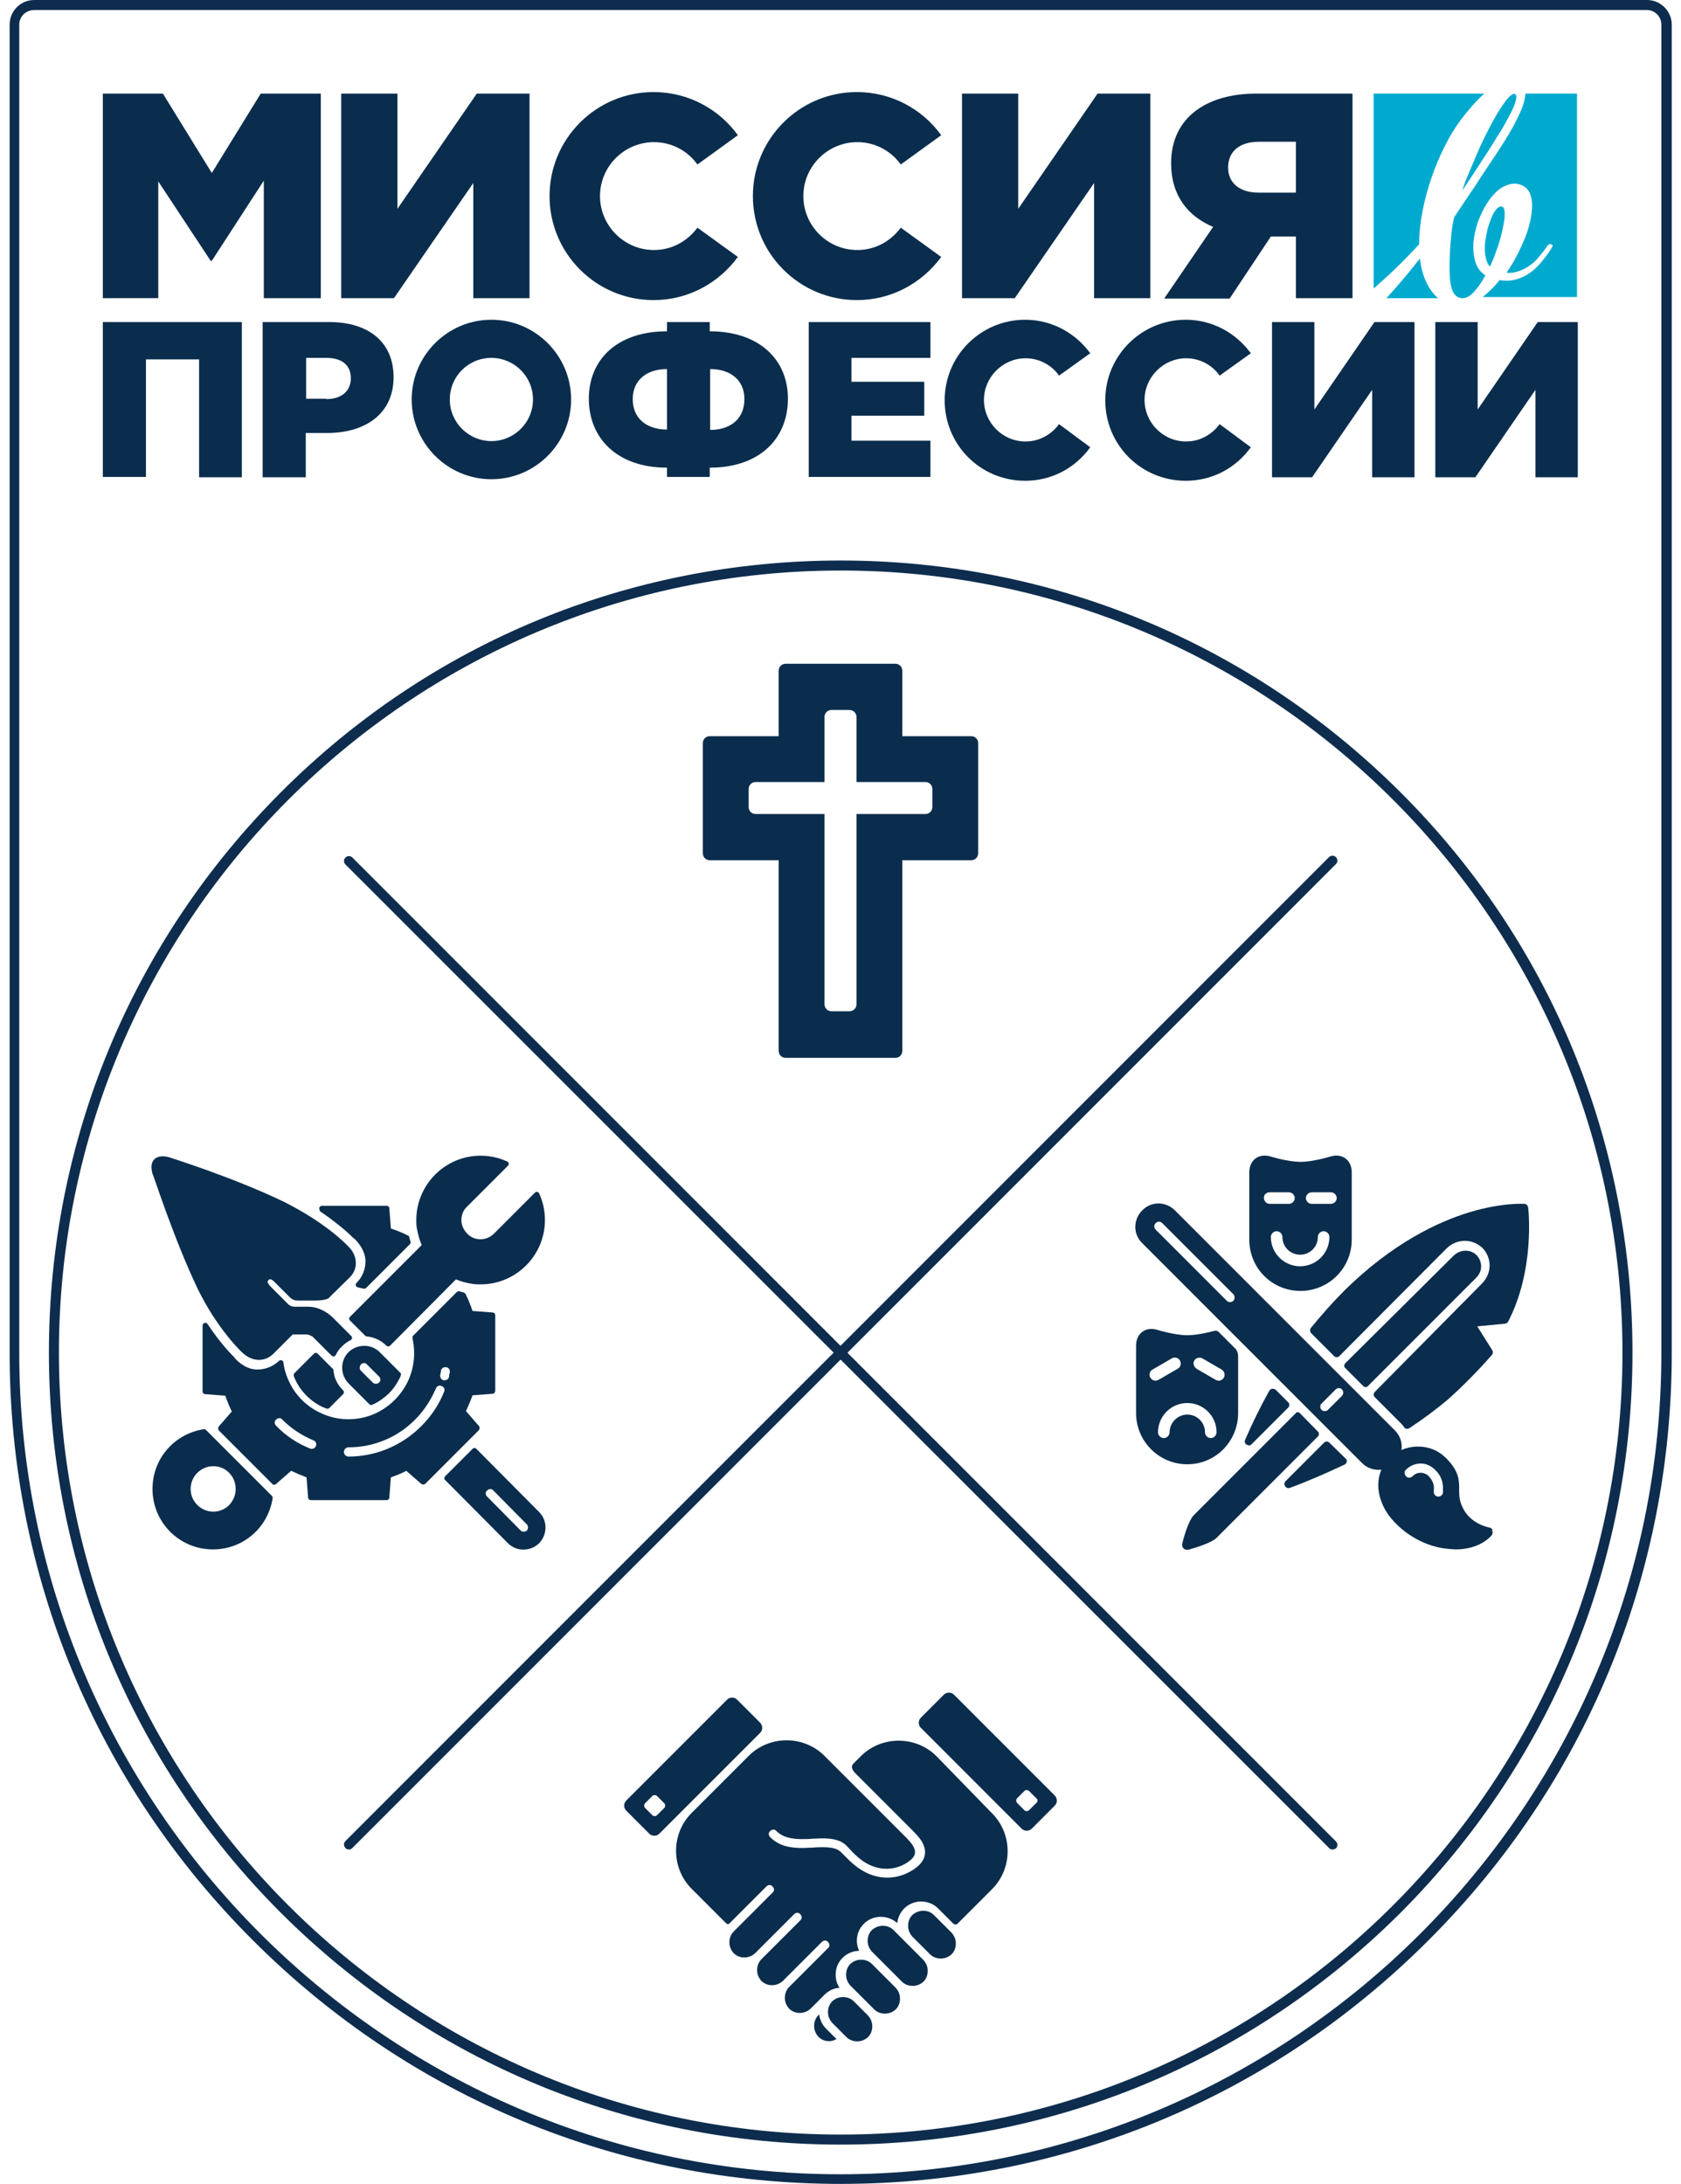
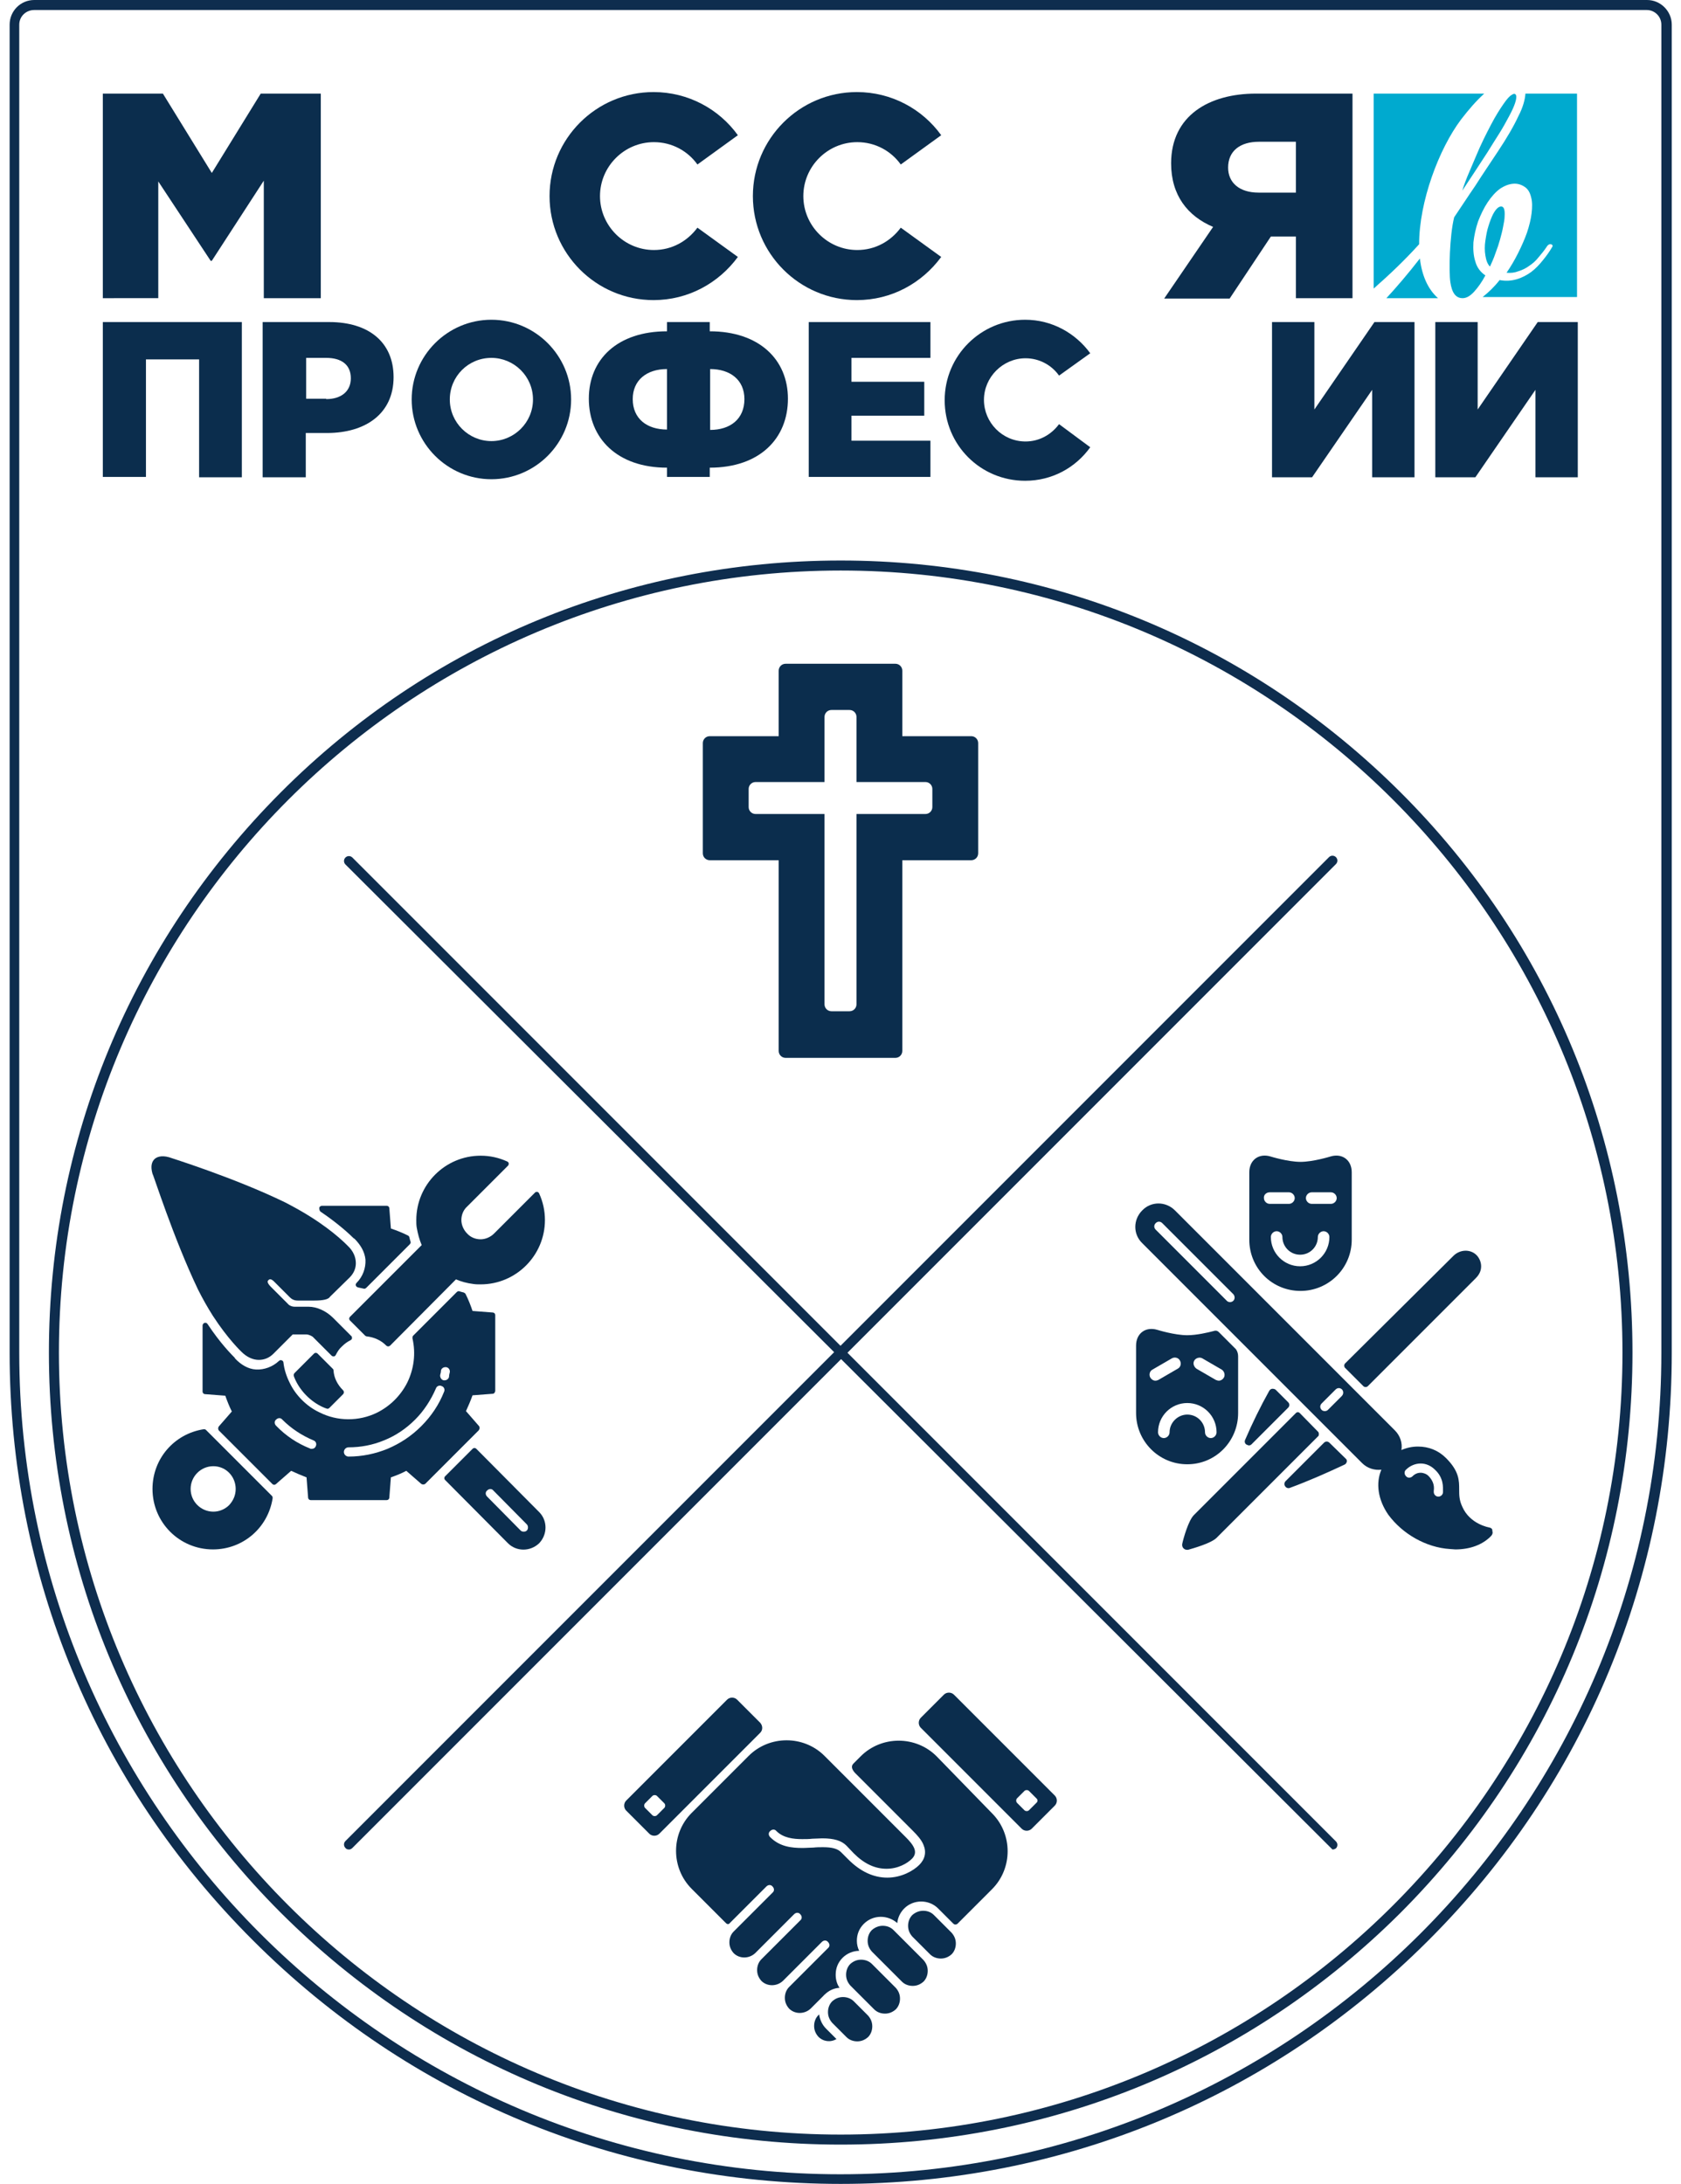
<svg xmlns="http://www.w3.org/2000/svg" id="Layer_1" x="0px" y="0px" viewBox="0 0 436.5 566.9" style="enable-background:new 0 0 436.5 566.9;" xml:space="preserve">
  <style type="text/css"> .st0{fill:#0E2D4E;} .st1{fill:#0B2D4D;} .st2{fill:#00AACF;} </style>
  <path class="st0" d="M218.3,556.7c-54.9,0-106.5-21.4-145.4-60.2c-38.8-38.8-60.2-90.5-60.2-145.4c0-54.9,21.4-106.5,60.2-145.4 s90.5-60.2,145.4-60.2c54.9,0,106.5,21.4,145.4,60.2s60.2,90.5,60.2,145.4c0,54.9-21.4,106.5-60.2,145.4 C324.8,535.3,273.2,556.7,218.3,556.7z M218.3,148.1c-111.9,0-203,91.1-203,203c0,111.9,91.1,203,203,203c111.9,0,203-91.1,203-203 C421.3,239.2,330.2,148.1,218.3,148.1z" />
  <path class="st0" d="M90.6,480.1c-0.3,0-0.7-0.1-0.9-0.4c-0.5-0.5-0.5-1.3,0-1.8l255.4-255.4c0.5-0.5,1.3-0.5,1.8,0 c0.5,0.5,0.5,1.3,0,1.8L91.5,479.7C91.2,480,90.9,480.1,90.6,480.1z" />
-   <path class="st0" d="M346,480.1c-0.3,0-0.7-0.1-0.9-0.4L89.7,224.4c-0.5-0.5-0.5-1.3,0-1.8c0.5-0.5,1.3-0.5,1.8,0l255.4,255.4 c0.5,0.5,0.5,1.3,0,1.8C346.6,480,346.3,480.1,346,480.1z" />
+   <path class="st0" d="M346,480.1L89.7,224.4c-0.5-0.5-0.5-1.3,0-1.8c0.5-0.5,1.3-0.5,1.8,0l255.4,255.4 c0.5,0.5,0.5,1.3,0,1.8C346.6,480,346.3,480.1,346,480.1z" />
  <path class="st1" d="M26.7,24.3h15.6L55,44.9l12.7-20.6h15.6v53.1H68.5V46.9L55,67.7h-0.3L41.1,47.1v30.3H26.7V24.3z" />
-   <path class="st1" d="M88.6,24.3h14.6v29.9l20.6-29.9h13.7v53.1h-14.6V47.5l-20.6,29.9H88.6V24.3z" />
-   <path class="st1" d="M249.8,24.3h14.6v29.9L285,24.3h13.7v53.1h-14.6V47.5l-20.6,29.9h-13.7V24.3z" />
  <path class="st1" d="M315,58.9c-6.6-2.8-10.9-8.2-10.9-16.5c0-12.4,9.9-18.1,22-18.1h25.1v53.1h-14.7V61.4H330l-10.7,16.1h-17 L315,58.9z M336.5,50V36.8h-9.6c-4.9,0-8,2.4-8,6.7c0,3.9,2.9,6.5,7.9,6.5H336.5z" />
  <path class="st1" d="M233.9,59.1c-2.6,3.5-6.6,5.8-11.3,5.8c-7.7,0-14-6.3-14-14s6.3-14,14-14c4.7,0,8.8,2.3,11.3,5.8l10.5-7.6 c-4.9-6.8-12.9-11.2-21.9-11.2c-14.9,0-27,12.1-27,27s12.1,27,27,27c9,0,16.9-4.4,21.9-11.2L233.9,59.1z" />
  <path class="st1" d="M181.1,59.1c-2.6,3.5-6.6,5.8-11.3,5.8c-7.7,0-14-6.3-14-14s6.3-14,14-14c4.7,0,8.8,2.3,11.3,5.8l10.5-7.6 c-4.9-6.8-12.9-11.2-21.9-11.2c-14.9,0-27,12.1-27,27s12.1,27,27,27c9,0,16.9-4.4,21.9-11.2L181.1,59.1z" />
  <g>
    <path class="st1" d="M26.7,83.6h36.1v40.3H51.7V93.3H37.9v30.5H26.7V83.6z" />
    <path class="st1" d="M68.2,83.6h17.3c10.2,0,16.7,5.2,16.7,14.3c0,9.5-7.3,14.5-17.3,14.5h-5.5v11.5H68.2V83.6z M84.7,103.6 c4,0,6.4-2.1,6.4-5.4c0-3.5-2.4-5.3-6.4-5.3h-5.2v10.6H84.7z" />
    <path class="st1" d="M173.2,121.4c-13,0-20.3-7.7-20.3-17.9c0-10.2,7.4-17.5,20.3-17.5v-2.4h11.1V86c12.8,0,20.3,7.3,20.3,17.5 c0,10.3-7.3,17.9-20.3,17.9v2.4h-11.1V121.4z M173.2,95.8c-5.3,0-8.9,2.9-8.9,7.8c0,5.1,3.7,7.9,8.9,7.9V95.8z M193.3,103.6 c0-5-3.7-7.8-8.9-7.8v15.8C189.6,111.6,193.3,108.8,193.3,103.6z" />
    <path class="st1" d="M330.3,83.6h11v22.7l15.6-22.7h10.4v40.3h-11v-22.7l-15.6,22.7h-10.4V83.6z" />
    <path class="st1" d="M372.7,83.6h11v22.7l15.6-22.7h10.4v40.3h-11v-22.7l-15.6,22.7h-10.4V83.6z" />
    <path class="st1" d="M127.6,83c-11.4,0-20.7,9.3-20.7,20.7s9.3,20.7,20.7,20.7s20.7-9.3,20.7-20.7S139,83,127.6,83z M127.6,114.5 c-5.9,0-10.8-4.8-10.8-10.8s4.8-10.8,10.8-10.8c5.9,0,10.8,4.8,10.8,10.8S133.5,114.5,127.6,114.5z" />
    <polygon class="st1" points="241.6,114.4 221.1,114.4 221.1,107.9 240,107.9 240,99.1 221.1,99.1 221.1,92.9 241.6,92.9 241.6,83.6 210,83.6 210,123.8 241.6,123.8 " />
-     <path class="st1" d="M316.7,110.1c-2,2.7-5.1,4.5-8.7,4.5c-6,0-10.8-4.9-10.8-10.8s4.9-10.8,10.8-10.8c3.6,0,6.8,1.8,8.7,4.5 l8.1-5.8c-3.8-5.2-9.9-8.7-16.9-8.7c-11.5,0-20.9,9.3-20.9,20.9s9.3,20.9,20.9,20.9c7,0,13.1-3.4,16.9-8.7L316.7,110.1z" />
    <path class="st1" d="M275,110.1c-2,2.7-5.1,4.5-8.7,4.5c-6,0-10.8-4.9-10.8-10.8s4.9-10.8,10.8-10.8c3.6,0,6.8,1.8,8.7,4.5l8.1-5.8 c-3.8-5.2-9.9-8.7-16.9-8.7c-11.5,0-20.9,9.3-20.9,20.9s9.3,20.9,20.9,20.9c7,0,13.1-3.4,16.9-8.7L275,110.1z" />
  </g>
  <g>
    <path class="st1" d="M232,501c-0.8-0.8-1.8-1.1-2.8-1.1c-1,0-2,0.4-2.8,1.1c-0.7,0.7-1.1,1.7-1.1,2.8c0,1.1,0.4,2,1.1,2.8l7.8,7.8 c0.7,0.7,1.7,1.1,2.8,1.1c1.1,0,2-0.4,2.8-1.1c0.7-0.7,1.1-1.7,1.1-2.8c0-1.1-0.4-2-1.1-2.8L232,501z" />
    <path class="st1" d="M226.4,509.8c-0.7-0.7-1.7-1.1-2.8-1.1c-1.1,0-2,0.4-2.8,1.1c-0.7,0.7-1.1,1.7-1.1,2.8s0.4,2,1.1,2.8l6.2,6.2 c0.7,0.7,1.7,1.1,2.8,1.1s2-0.4,2.8-1.1c0.7-0.7,1.1-1.7,1.1-2.8s-0.4-2-1.1-2.8L226.4,509.8z" />
    <path class="st1" d="M242.5,497.1c-0.8-0.8-1.8-1.1-2.8-1.1c-1,0-2,0.4-2.8,1.1c-0.7,0.7-1.1,1.7-1.1,2.8c0,1.1,0.4,2,1.1,2.8 l4.6,4.6c0.7,0.7,1.7,1.1,2.8,1.1c1.1,0,2-0.4,2.8-1.1c0.7-0.7,1.1-1.7,1.1-2.8s-0.4-2-1.1-2.8L242.5,497.1z" />
    <path class="st1" d="M243.2,455.9c-5.4-5.4-14.3-5.4-19.7,0c0,0-1.3,1.3-1.9,1.9c-0.6,0.6-0.5,1.4,0.4,2.4c1,1,15.1,15.1,15.1,15.1 c1,1,2.2,2.3,2.7,3.6c0.8,1.9,0.4,3.7-1.1,5.2c-1.5,1.5-4.6,3.3-8.3,3.3c-3.6,0-7-1.6-10.1-4.7l-1.9-1.9c-0.9-0.9-2.3-1.3-4.7-1.3 c-0.8,0-1.6,0-2.5,0.1c-0.9,0-1.8,0.1-2.8,0.1c-2.8,0-5.9-0.3-8.4-2.8c-0.5-0.5-0.5-1.2,0-1.6c0.5-0.5,1.2-0.5,1.6,0 c1.8,1.8,4.4,2.1,6.7,2.1c0.9,0,1.8,0,2.6-0.1c0.9,0,1.8-0.1,2.6-0.1c3.1,0,5,0.6,6.3,1.9l1.9,2c2.7,2.7,5.5,4,8.5,4 c3,0,5.4-1.4,6.6-2.6c0.8-0.8,1-1.7,0.6-2.7c-0.4-1-1.3-2-2.2-2.9l-21.1-21.1c-5.4-5.4-14.3-5.4-19.7,0l-14.8,14.8 c-5.4,5.4-5.4,14.3,0,19.7c0,0,8.6,8.6,8.9,8.9c0.4,0.4,0.8,0.3,1,0c0.4-0.4,9.5-9.5,9.5-9.5c0.5-0.5,1.2-0.5,1.6,0 c0.5,0.5,0.5,1.2,0,1.6l-10.1,10.1c-0.7,0.7-1.1,1.7-1.1,2.8s0.4,2,1.1,2.8c1.5,1.5,4,1.5,5.6,0l10.1-10.1c0.5-0.5,1.2-0.5,1.6,0 c0.5,0.5,0.5,1.2,0,1.6l-10.1,10.1c-0.7,0.7-1.1,1.7-1.1,2.8c0,1.1,0.4,2,1.1,2.8c1.5,1.5,4,1.5,5.6,0l10.1-10.1 c0.5-0.5,1.2-0.5,1.6,0c0.5,0.5,0.5,1.2,0,1.6l-10.1,10.1c-0.7,0.7-1.1,1.7-1.1,2.8c0,1.1,0.4,2,1.1,2.8c1.5,1.5,4,1.5,5.6,0 l3.4-3.4c0,0,0,0,0,0c0.1-0.1,0.1-0.2,0.2-0.2c1.1-1.1,2.4-1.7,3.9-1.8c-0.7-1-1-2.2-1-3.4c0-1.7,0.6-3.2,1.8-4.4 c1.1-1.1,2.7-1.8,4.3-1.8c-0.4-0.8-0.6-1.7-0.6-2.6c0-1.7,0.6-3.2,1.8-4.4c2.4-2.4,6.2-2.4,8.7-0.2c0.1-1.4,0.8-2.8,1.8-3.8 c2.4-2.4,6.4-2.4,8.8,0c0,0,3.4,3.4,3.9,3.9c0.4,0.4,0.8,0.3,1.1,0.1c0.3-0.3,9-9,9-9c5.4-5.4,5.4-14.3,0-19.7L243.2,455.9z" />
    <path class="st1" d="M221.7,519.5c-0.7-0.7-1.7-1.1-2.8-1.1c-1.1,0-2,0.4-2.8,1.1c-0.7,0.7-1.1,1.7-1.1,2.8s0.4,2,1.1,2.8l3.7,3.7 c0.7,0.7,1.7,1.1,2.8,1.1c1.1,0,2-0.4,2.8-1.1c0.7-0.7,1.1-1.7,1.1-2.8s-0.4-2-1.1-2.8L221.7,519.5z" />
    <path class="st1" d="M212.7,522.9l-0.2,0.2c0,0,0,0,0,0c-0.7,0.7-1.1,1.7-1.1,2.8s0.4,2,1.1,2.8c1.3,1.3,3.2,1.5,4.7,0.6l-2.7-2.7 C213.5,525.6,212.9,524.3,212.7,522.9z" />
    <path class="st1" d="M197.4,447.2l-6-6c-0.7-0.7-1.9-0.7-2.6,0l-26.2,26.2c-0.7,0.7-0.7,1.9,0,2.6l6,6c0.7,0.7,1.9,0.7,2.6,0 l26.2-26.2C198.1,449.1,198.1,448,197.4,447.2z M172.5,469.3l-1.9,1.9c-0.3,0.3-0.9,0.3-1.2,0l-1.9-1.9c-0.3-0.3-0.3-0.9,0-1.2 l1.9-1.9c0.3-0.3,0.9-0.3,1.2,0l1.9,1.9C172.8,468.4,172.8,469,172.5,469.3z" />
    <path class="st1" d="M273.9,466.1l-26.2-26.2c-0.7-0.7-1.9-0.7-2.6,0l-6,6c-0.7,0.7-0.7,1.9,0,2.6l26.2,26.2c0.7,0.7,1.9,0.7,2.6,0 l6-6C274.6,468,274.6,466.8,273.9,466.1z M269.1,468l-1.9,1.9c-0.3,0.3-0.9,0.3-1.2,0l-1.9-1.9c-0.3-0.3-0.3-0.9,0-1.2l1.9-1.9 c0.3-0.3,0.9-0.3,1.2,0l1.9,1.9C269.5,467.1,269.5,467.7,269.1,468z" />
  </g>
  <g>
    <path class="st1" d="M53.5,371.2c-0.2-0.2-0.4-0.2-0.6-0.2c-7.7,1.2-13.3,7.7-13.3,15.5c0,8.7,7,15.7,15.7,15.7 c7.8,0,14.3-5.6,15.5-13.3c0-0.2,0-0.4-0.2-0.6L53.5,371.2z M61.2,386.5c0,1.6-0.6,3-1.7,4.2c-1.1,1.1-2.6,1.7-4.1,1.7 c-3.2,0-5.9-2.6-5.9-5.9c0-3.2,2.6-5.9,5.9-5.9S61.2,383.3,61.2,386.5z" />
    <path class="st1" d="M83.2,314.5c4.9,3.3,7.9,6.2,8.7,7c0,0,0,0,0.1,0c1.6,1.6,2.7,3.4,2.9,5.5c0.1,2.2-0.7,4.4-2.3,6 c-0.2,0.2-0.3,0.5-0.2,0.7c0.1,0.3,0.3,0.4,0.6,0.5c0.5,0.1,0.9,0.2,1.4,0.3c0.2,0.1,0.5,0,0.7-0.2l11.3-11.3 c0.2-0.2,0.3-0.5,0.2-0.7c-0.1-0.3-0.2-0.7-0.3-1.1c0-0.2-0.2-0.4-0.4-0.5c-1.4-0.7-2.9-1.3-4.4-1.8l-0.4-5.2 c0-0.4-0.3-0.7-0.7-0.7l-16.8,0c-0.3,0-0.6,0.2-0.7,0.5C82.9,314,83,314.3,83.2,314.5z" />
    <path class="st1" d="M51.4,334.7c1.2,2.4,2.5,4.7,3.9,6.9c3.9,6,7.3,9.2,7.4,9.3c1.4,1.4,3,2.1,4.5,2.1c1.4,0,2.7-0.5,3.8-1.6l5-5 c0.1,0,0.3,0,0.6,0h3c0.5,0,1.5,0.4,1.8,0.8l4.7,4.7c0.2,0.2,0.4,0.2,0.6,0.2c0.2,0,0.4-0.2,0.5-0.4c0.4-0.8,0.9-1.6,1.6-2.2 c0.7-0.7,1.4-1.2,2.2-1.6c0.2-0.1,0.4-0.3,0.4-0.5c0-0.2,0-0.5-0.2-0.6l-4.7-4.7c-1.8-1.8-4.2-2.9-6.4-2.9c0,0,0,0,0,0h-3.6 c-0.9,0-1.6-0.5-1.8-0.8l-4.4-4.4c-0.7-0.7-0.8-1.1-0.8-1.3c0-0.1,0-0.2,0.2-0.4c0.2-0.2,0.6-0.6,1.7,0.6l3.8,3.8 c0.5,0.5,1.1,0.9,2.1,0.9h4.3c2.3,0,3.7-0.3,4.1-1l5.1-5c1.1-1.1,1.6-2.4,1.6-3.7c0-1.6-0.7-3.2-2.1-4.5c-0.1-0.1-3.4-3.6-9.6-7.5 c-2.2-1.4-4.4-2.6-6.7-3.8c-13.4-6.5-29.9-11.6-30.1-11.7c-2.1-0.6-3.3,0-3.8,0.5c-0.6,0.6-1.1,1.7-0.5,3.8 C39.8,304.8,45,321.3,51.4,334.7z" />
    <path class="st1" d="M109.5,323.2l-18.6,18.6c-0.3,0.3-0.3,0.7,0,1l3.9,3.9c0.1,0.1,0.3,0.2,0.4,0.2c1.9,0.2,3.7,1,5,2.3l0.1,0.1 c0.1,0.1,0.3,0.2,0.5,0.2c0.2,0,0.4-0.1,0.5-0.2l17.1-17.2c1.4,0.6,2.9,1,4.5,1.2c0.6,0.1,1.3,0.1,1.9,0.1 c9.2,0,16.7-7.5,16.7-16.7c0-2.4-0.5-4.7-1.5-6.9c-0.1-0.2-0.3-0.4-0.5-0.4c-0.2,0-0.5,0-0.6,0.2l-10.6,10.6 c-0.9,0.9-2.2,1.5-3.5,1.5c-1.3,0-2.6-0.5-3.5-1.5c-0.9-0.9-1.5-2.2-1.5-3.5c0-1.3,0.5-2.6,1.5-3.5l10.6-10.6 c0.2-0.2,0.2-0.4,0.2-0.6c0-0.2-0.2-0.4-0.4-0.5c-2.2-1-4.5-1.5-6.9-1.5c-9.2,0-16.7,7.5-16.7,16.7c0,0.6,0,1.3,0.1,1.9 C108.5,320.3,108.9,321.8,109.5,323.2z" />
    <path class="st1" d="M86.6,355.7c0-0.2-0.1-0.3-0.2-0.4l-3.9-3.9c-0.3-0.3-0.7-0.3-1,0l-5,5c-0.2,0.2-0.3,0.5-0.2,0.8 c0.1,0.4,0.3,0.7,0.4,1c0.7,1.5,1.7,2.9,2.9,4.1c1.2,1.2,2.6,2.2,4.1,2.9c0.3,0.1,0.6,0.3,1,0.4c0.1,0,0.2,0.1,0.3,0.1 c0.2,0,0.4-0.1,0.5-0.2l3.6-3.6c0.1-0.1,0.2-0.3,0.2-0.5c0-0.2-0.1-0.4-0.2-0.5l-0.1-0.1C87.6,359.4,86.7,357.6,86.6,355.7z" />
    <path class="st1" d="M124.4,370.2l-3.4-3.9c0.6-1.3,1.2-2.7,1.7-4.1l5.2-0.4c0.4,0,0.6-0.3,0.7-0.7l0-19.7c0-0.4-0.3-0.7-0.7-0.7 l-5.2-0.4c-0.5-1.5-1.1-3-1.8-4.4c-0.1-0.2-0.3-0.3-0.5-0.4c-0.4-0.1-0.8-0.2-1.1-0.3c-0.2-0.1-0.5,0-0.7,0.2l-11.3,11.3 c-0.2,0.2-0.2,0.4-0.2,0.7c0.9,3.9,0.4,8-1.4,11.6c-1.7,3.3-4.4,6-7.8,7.7c-4.7,2.3-10.3,2.3-15-0.1c-1.7-0.8-3.2-1.9-4.5-3.2 c-1.3-1.3-2.4-2.8-3.2-4.5c-0.8-1.6-1.4-3.4-1.6-5.2c0-0.3-0.2-0.5-0.5-0.6c-0.2-0.1-0.5,0-0.7,0.2c-1.6,1.5-3.8,2.3-5.9,2.2 c-2.1-0.1-4-1.3-5.5-2.9c0,0,0,0,0-0.1c-0.8-0.8-3.8-3.8-7.1-8.8c-0.2-0.3-0.5-0.4-0.8-0.3c-0.3,0.1-0.5,0.4-0.5,0.7l0,17.1 c0,0.4,0.3,0.7,0.7,0.7l5.2,0.4c0.5,1.4,1,2.7,1.7,4.1l-3.4,3.9c-0.2,0.3-0.2,0.7,0,1l13.9,13.9c0.3,0.3,0.7,0.3,1,0l3.9-3.4 c1.3,0.6,2.7,1.2,4,1.7l0.4,5.2c0,0.4,0.3,0.7,0.7,0.7l19.7,0c0.4,0,0.7-0.3,0.7-0.7l0.4-5.2c1.4-0.5,2.7-1,4-1.7l3.9,3.4 c0.3,0.2,0.7,0.2,1,0l13.9-13.9C124.6,370.9,124.6,370.5,124.4,370.2z M82,375.4c-0.2,0.5-0.6,0.7-1.1,0.7c-0.1,0-0.3,0-0.4-0.1 c-3.3-1.3-6.3-3.3-8.8-5.9c-0.5-0.5-0.5-1.2,0-1.6c0.5-0.5,1.2-0.5,1.6,0c2.3,2.3,5,4.1,8.1,5.4C82,374.1,82.3,374.8,82,375.4z M115.3,361.3c-1.3,3.3-3.3,6.3-5.9,8.9c-2.6,2.6-5.5,4.5-8.8,5.9c-3.2,1.3-6.6,2-10.1,2c-0.6,0-1.2-0.5-1.2-1.2 c0-0.6,0.5-1.2,1.2-1.2c3.2,0,6.3-0.6,9.2-1.8c3-1.2,5.7-3,8.1-5.4c2.3-2.3,4.1-5.1,5.4-8.1c0.2-0.6,0.9-0.9,1.5-0.6 C115.3,360,115.6,360.7,115.3,361.3z M116.8,356.2c-0.1,0.4-0.2,0.8-0.2,1.2c-0.1,0.5-0.6,0.9-1.1,0.9c-0.1,0-0.2,0-0.3,0 c-0.6-0.1-1-0.8-0.9-1.4c0.1-0.4,0.2-0.7,0.2-1.1c0.1-0.6,0.7-1,1.4-0.9C116.5,355,116.9,355.6,116.8,356.2z" />
-     <path class="st1" d="M96.5,364.7c0.2-0.1,0.3-0.1,0.5-0.2c1.5-0.7,2.8-1.7,4-2.8c1.1-1.1,2-2.4,2.7-3.8c0.2-0.3,0.3-0.6,0.4-1 c0-0.1,0.1-0.3-0.1-0.5c-0.2-0.2-5.4-5.4-5.4-5.4c-2.2-2.2-5.8-2.2-8.1,0c-2.2,2.2-2.2,5.8,0,8.1c0,0,5.2,5.2,5.5,5.5 C96.3,364.8,96.5,364.7,96.5,364.7z M93.7,354.2c0.5-0.5,1.2-0.5,1.6,0l3.1,3.1c0.5,0.5,0.5,1.2,0,1.6c-0.2,0.2-0.5,0.3-0.8,0.3 c-0.3,0-0.6-0.1-0.8-0.3l-3.1-3.1C93.3,355.4,93.3,354.7,93.7,354.2z" />
    <path class="st1" d="M140,392.5l-16.3-16.4c-0.3-0.3-0.7-0.3-1,0l-7.1,7.1c-0.3,0.3-0.3,0.7,0,1l16.3,16.4c2.2,2.2,5.8,2.2,8.1,0 C142.2,398.3,142.2,394.7,140,392.5z M136.8,397.3c-0.2,0.2-0.5,0.3-0.8,0.3s-0.6-0.1-0.8-0.3l-8.7-8.8c-0.5-0.5-0.5-1.2,0-1.6 c0.5-0.5,1.2-0.5,1.6,0l8.7,8.8C137.2,396.1,137.2,396.9,136.8,397.3z" />
  </g>
  <g>
    <path class="st1" d="M321.5,366.8c0-0.9,0-10,0-14.7c0-1.2-0.6-1.9-0.6-1.9s-3.9-3.9-4.4-4.4s-1-0.4-1.3-0.3 c-1.5,0.4-4.5,1.1-6.9,1.1c-3.3,0-7.8-1.4-7.8-1.4c-3-0.9-5.5,0.9-5.5,4.1c0,0,0,16.3,0,17.5c0,7.3,5.9,13.3,13.3,13.3 S321.5,374.1,321.5,366.8z M310.1,353.2c0.4-0.7,1.4-1,2.1-0.6l5,2.9c0.7,0.4,1,1.4,0.6,2.1c-0.3,0.5-0.8,0.8-1.3,0.8 c-0.3,0-0.5-0.1-0.8-0.2l-5-2.9C310,354.8,309.7,353.9,310.1,353.2z M298.7,357.6c-0.4-0.7-0.2-1.7,0.6-2.1l5-2.9 c0.7-0.4,1.7-0.2,2.1,0.6c0.4,0.7,0.2,1.7-0.6,2.1l-5,2.9c-0.2,0.1-0.5,0.2-0.8,0.2C299.5,358.4,299,358.1,298.7,357.6z M303.7,371.8c0,0.8-0.7,1.5-1.5,1.5s-1.5-0.7-1.5-1.5c0-4.2,3.4-7.6,7.6-7.6c4.2,0,7.6,3.4,7.6,7.6c0,0.8-0.7,1.5-1.5,1.5 c-0.8,0-1.5-0.7-1.5-1.5c0-2.5-2-4.6-4.6-4.6C305.8,367.2,303.7,369.3,303.7,371.8z" />
    <path class="st1" d="M337.7,335.1c7.3,0,13.3-5.9,13.3-13.3c0-1.2,0-17.5,0-17.5c0-3.2-2.5-5-5.5-4.1c0,0-4.5,1.4-7.8,1.4 c-3.3,0-7.8-1.4-7.8-1.4c-3-0.9-5.5,0.9-5.5,4.1c0,0,0,16.3,0,17.5C324.4,329.2,330.3,335.1,337.7,335.1z M340.6,309.5h5 c0.8,0,1.5,0.7,1.5,1.5c0,0.8-0.7,1.5-1.5,1.5h-5c-0.8,0-1.5-0.7-1.5-1.5C339.1,310.2,339.8,309.5,340.6,309.5z M342.2,321.1 c0-0.8,0.7-1.5,1.5-1.5c0.8,0,1.5,0.7,1.5,1.5c0,4.2-3.4,7.6-7.6,7.6s-7.6-3.4-7.6-7.6c0-0.8,0.7-1.5,1.5-1.5 c0.8,0,1.5,0.7,1.5,1.5c0,2.5,2,4.6,4.6,4.6C340.2,325.7,342.2,323.6,342.2,321.1z M329.7,309.5h5c0.8,0,1.5,0.7,1.5,1.5 c0,0.8-0.7,1.5-1.5,1.5h-5c-0.8,0-1.5-0.7-1.5-1.5C328.1,310.2,328.8,309.5,329.7,309.5z" />
    <path class="st1" d="M386.7,396.5c0,0-5-0.8-7-5.4c-0.8-1.7-0.8-3-0.8-4.4c0-2.4,0-4.8-3.4-8.2c0,0,0,0,0,0c0,0,0,0,0,0 c-2-2-4.5-3-7.3-3c-1.5,0-2.9,0.3-4.3,0.9c0.3-1.8-0.3-3.7-1.7-5.1l-57.1-57.1c-2.4-2.4-6.2-2.4-8.5,0c-2.4,2.4-2.4,6.2,0,8.5 l57.1,57.1c1.4,1.4,3.3,1.9,5,1.7c-1.5,3.5-0.9,7.8,1.8,11.7c3.7,5,9.8,8.5,16,8.9c0.5,0,1,0.1,1.4,0.1c3.8,0,7.1-1.2,9.3-3.5 c0.3-0.3,0.5-0.8,0.3-1.3C387.6,396.9,387.2,396.6,386.7,396.5z M320.2,337.7c-0.2,0.2-0.5,0.3-0.8,0.3c-0.3,0-0.6-0.1-0.8-0.3 l-18.5-18.5c-0.5-0.5-0.5-1.2,0-1.7c0.5-0.5,1.2-0.5,1.7,0l18.5,18.5C320.7,336.5,320.7,337.3,320.2,337.7z M348.4,362.4l-3.6,3.6 c-0.2,0.2-0.5,0.3-0.8,0.3c-0.3,0-0.6-0.1-0.8-0.3c-0.5-0.5-0.5-1.2,0-1.7l3.6-3.6c0.5-0.5,1.2-0.5,1.7,0 C348.9,361.2,348.9,361.9,348.4,362.4z M374.7,387.1c0,0.1,0,0.1,0,0.2c0,0.7-0.6,1.2-1.2,1.2c0,0,0,0,0,0c-0.7,0-1.2-0.6-1.2-1.2 c0-0.1,0-0.2,0-0.3c0.1-0.8,0.2-2.3-1.4-3.9c0,0,0,0,0,0c-0.5-0.5-1.3-0.8-2-0.8c-0.8,0-1.5,0.3-2.1,0.9c-0.5,0.5-1.3,0.5-1.7,0 c-0.5-0.5-0.5-1.3,0-1.7c1-1,2.4-1.6,3.8-1.6c1.4,0,2.7,0.6,3.7,1.6c0,0,0,0,0,0C374.9,383.6,374.7,386.1,374.7,387.1z" />
    <path class="st1" d="M324.3,375.2c0.3,0,0.5-0.1,0.7-0.3l9.5-9.5c0.4-0.4,0.4-1,0-1.4l-3.2-3.2c-0.2-0.2-0.5-0.3-0.9-0.3 c-0.3,0-0.6,0.2-0.8,0.5c-2.3,4.1-4.4,8.4-6.3,12.8c-0.2,0.5,0,1,0.4,1.2C324,375.1,324.1,375.2,324.3,375.2z" />
    <path class="st1" d="M345.2,374.5c-0.4-0.4-1-0.4-1.4,0l-10,10c-0.3,0.3-0.4,0.9-0.1,1.3c0.2,0.3,0.5,0.5,0.9,0.5 c0.1,0,0.2,0,0.4-0.1c4.9-1.8,9.6-3.9,14.1-6c0.3-0.1,0.5-0.4,0.6-0.7c0.1-0.3,0-0.7-0.3-0.9L345.2,374.5z" />
-     <path class="st1" d="M396.8,313.4c-0.1-0.5-0.5-0.9-0.9-0.9c-0.2,0-5.8-0.4-14.4,2.2c-7.9,2.4-19.9,7.9-32.6,20.5 c-3,3-5.8,6.2-8.5,9.5c-0.3,0.4-0.3,1,0.1,1.4l5.9,5.9c0.4,0.4,1.1,0.4,1.4,0l27.8-27.9c1.3-1.3,3-2,4.8-2c1.7,0,3.3,0.7,4.5,1.8 c1.2,1.2,1.9,2.9,1.9,4.6c0,1.7-0.7,3.4-2.1,4.8L357,361.3c-0.2,0.2-0.3,0.5-0.3,0.7c0,0.3,0.1,0.5,0.3,0.7l6.9,6.9 c0.3,0.3,0.5,0.6,0.7,0.9c0.2,0.3,0.5,0.4,0.8,0.4c0.2,0,0.4-0.1,0.6-0.2c3.5-2.3,6.7-4.7,9.6-7.1c3.6-3.1,8.7-8.3,11.8-11.9 c0.3-0.3,0.3-0.8,0.1-1.2l-3.9-6.2l7.2-0.7c0.3,0,0.6-0.2,0.8-0.5C398.6,329.6,396.9,314.1,396.8,313.4z" />
    <path class="st1" d="M342.3,371.7l-4.8-4.9c-0.3-0.3-0.7-0.3-1,0L310,393.3c-1.4,1.4-2.7,6-3,7.4c-0.1,0.4,0,0.9,0.3,1.2 c0.2,0.2,0.5,0.4,0.9,0.4c0.1,0,0.2,0,0.3,0c1.4-0.4,6-1.7,7.4-3.1l26.5-26.5C342.5,372.4,342.5,371.9,342.3,371.7z" />
    <path class="st1" d="M355.1,359.9l28.1-28.1c0.9-0.9,1.4-1.9,1.4-3.1c0-1.1-0.5-2.2-1.2-2.9c-1.6-1.6-4.3-1.5-6,0.2L349.2,354 c-0.2,0.3-0.2,0.7,0,1l4.9,4.9C354.4,360.1,354.8,360.1,355.1,359.9z" />
  </g>
  <path class="st1" d="M252.2,191.1h-17.9v-17c0-1-0.8-1.8-1.8-1.8H204c-1,0-1.8,0.8-1.8,1.8v17h-17.9c-1,0-1.8,0.8-1.8,1.8v28.6 c0,1,0.8,1.8,1.8,1.8h17.9v49.5c0,1,0.8,1.8,1.8,1.8h28.5c1,0,1.8-0.8,1.8-1.8v-49.5h17.9c1,0,1.8-0.8,1.8-1.8v-28.6 C254,191.9,253.2,191.1,252.2,191.1z M242.1,209.5c0,1-0.8,1.8-1.8,1.8h-17.9v49.4c0,1-0.8,1.8-1.8,1.8h-4.7c-1,0-1.8-0.8-1.8-1.8 v-49.4h-17.9c-1,0-1.8-0.8-1.8-1.8v-4.7c0-1,0.8-1.8,1.8-1.8h17.9v-16.9c0-1,0.8-1.8,1.8-1.8h4.7c1,0,1.8,0.8,1.8,1.8V203h17.9 c1,0,1.8,0.8,1.8,1.8V209.5z" />
  <path class="st0" d="M218.3,566.9c-57.6,0-111.8-22.4-152.6-63.2C24.9,463,2.5,408.8,2.5,351.2V6.4C2.5,2.9,5.3,0,8.9,0h418.8 c3.5,0,6.4,2.9,6.4,6.4v344.8c0,57.6-22.4,111.8-63.2,152.5C330.1,544.5,275.9,566.9,218.3,566.9z M8.9,2.6C6.7,2.6,5,4.3,5,6.4 v344.8c0,117.5,95.7,213.2,213.2,213.2s213.2-95.6,213.2-213.2V6.4c0-2.1-1.7-3.8-3.8-3.8H8.9z" />
  <g>
    <path class="st2" d="M392.6,24.6c-0.6,0.3-1.3,1.1-2.2,2.4c-0.9,1.3-2,3-3.2,5.3c-1.2,2.3-2.6,5-4,8.4l-1.7,4 c-0.7,1.6-1.3,3.2-1.8,4.8c0.5-0.7,5.4-8.2,6.5-9.9c1.1-1.8,2.2-3.5,3.2-5.1c1-1.6,1.8-3.1,2.5-4.4c0.7-1.3,1.2-2.4,1.5-3.3 c0.3-0.9,0.4-1.6,0.3-2C393.5,24.3,393.2,24.2,392.6,24.6z" />
    <path class="st2" d="M368.5,63.4c0-11,5.1-24.7,10.9-32.4c2-2.6,4-4.9,6-6.7h-28.7v50.6C360.8,71.3,364.7,67.6,368.5,63.4z" />
    <path class="st2" d="M389.5,62.2c0.3-1.1,0.6-2.2,0.8-3.3c0.2-1,0.4-2,0.4-2.8c0.1-1.7-0.2-2.5-0.9-2.5c-0.7,0-1.4,0.7-2.1,2 c-0.4,0.8-0.8,1.8-1.2,3.1c-0.4,1.2-0.6,2.5-0.8,3.8c-0.2,1.3-0.2,2.6,0,3.8c0.2,1.2,0.5,2.2,1.2,2.9c0.5-1.1,1-2.2,1.4-3.4 C388.8,64.5,389.2,63.3,389.5,62.2z" />
    <path class="st2" d="M373.4,77.4c-2.7-2.4-4.2-6-4.7-10.3c-3.1,4-6.2,7.6-8.7,10.3H373.4z" />
    <path class="st2" d="M396.1,24.3c-0.1,1.5-0.6,3.5-1.8,5.8c-1.2,2.6-3,5.7-5.4,9.3c-1.9,2.9-3.9,5.8-5.8,8.8 c-2,2.9-3.8,5.7-5.5,8.2c-1.2,4.8-1.4,14-1,16.8c0.4,2.8,1.4,4.2,3.2,4.2c1,0,2-0.6,3-1.7c1-1.1,2-2.5,2.9-4.2 c-1.3-0.9-2.2-2.1-2.6-3.6c-0.5-1.5-0.6-3.2-0.5-5c0.2-1.8,0.6-3.6,1.2-5.4c0.7-1.8,1.5-3.5,2.5-5c1-1.5,2.1-2.7,3.2-3.5 c1.2-0.8,2.3-1.2,3.4-1.3c1.1-0.1,2.1,0.2,3,0.8c0.9,0.6,1.4,1.5,1.7,2.8c0.3,1.1,0.3,2.5,0.1,4.1c-0.2,1.6-0.6,3.2-1.2,5 c-0.6,1.7-1.4,3.5-2.3,5.3c-0.9,1.8-1.9,3.5-3,5.1c1.1,0.1,2.1,0,3.1-0.4c1-0.3,2-0.8,2.8-1.4c0.9-0.6,1.7-1.3,2.4-2.2 c0.7-0.8,1.5-1.8,2.1-2.7c0.1-0.2,0.5-0.8,1.1-0.7c0.6,0.1,0.5,0.6,0.3,0.8c-0.7,1.2-1.5,2.3-2.4,3.4c-0.9,1.1-1.8,2.1-3,3 c-1.1,0.8-2.4,1.5-3.8,1.9c-1.4,0.4-2.8,0.5-4.4,0.2c-1.4,1.8-2.9,3.2-4.4,4.4h24.5V24.3H396.1z" />
  </g>
</svg>